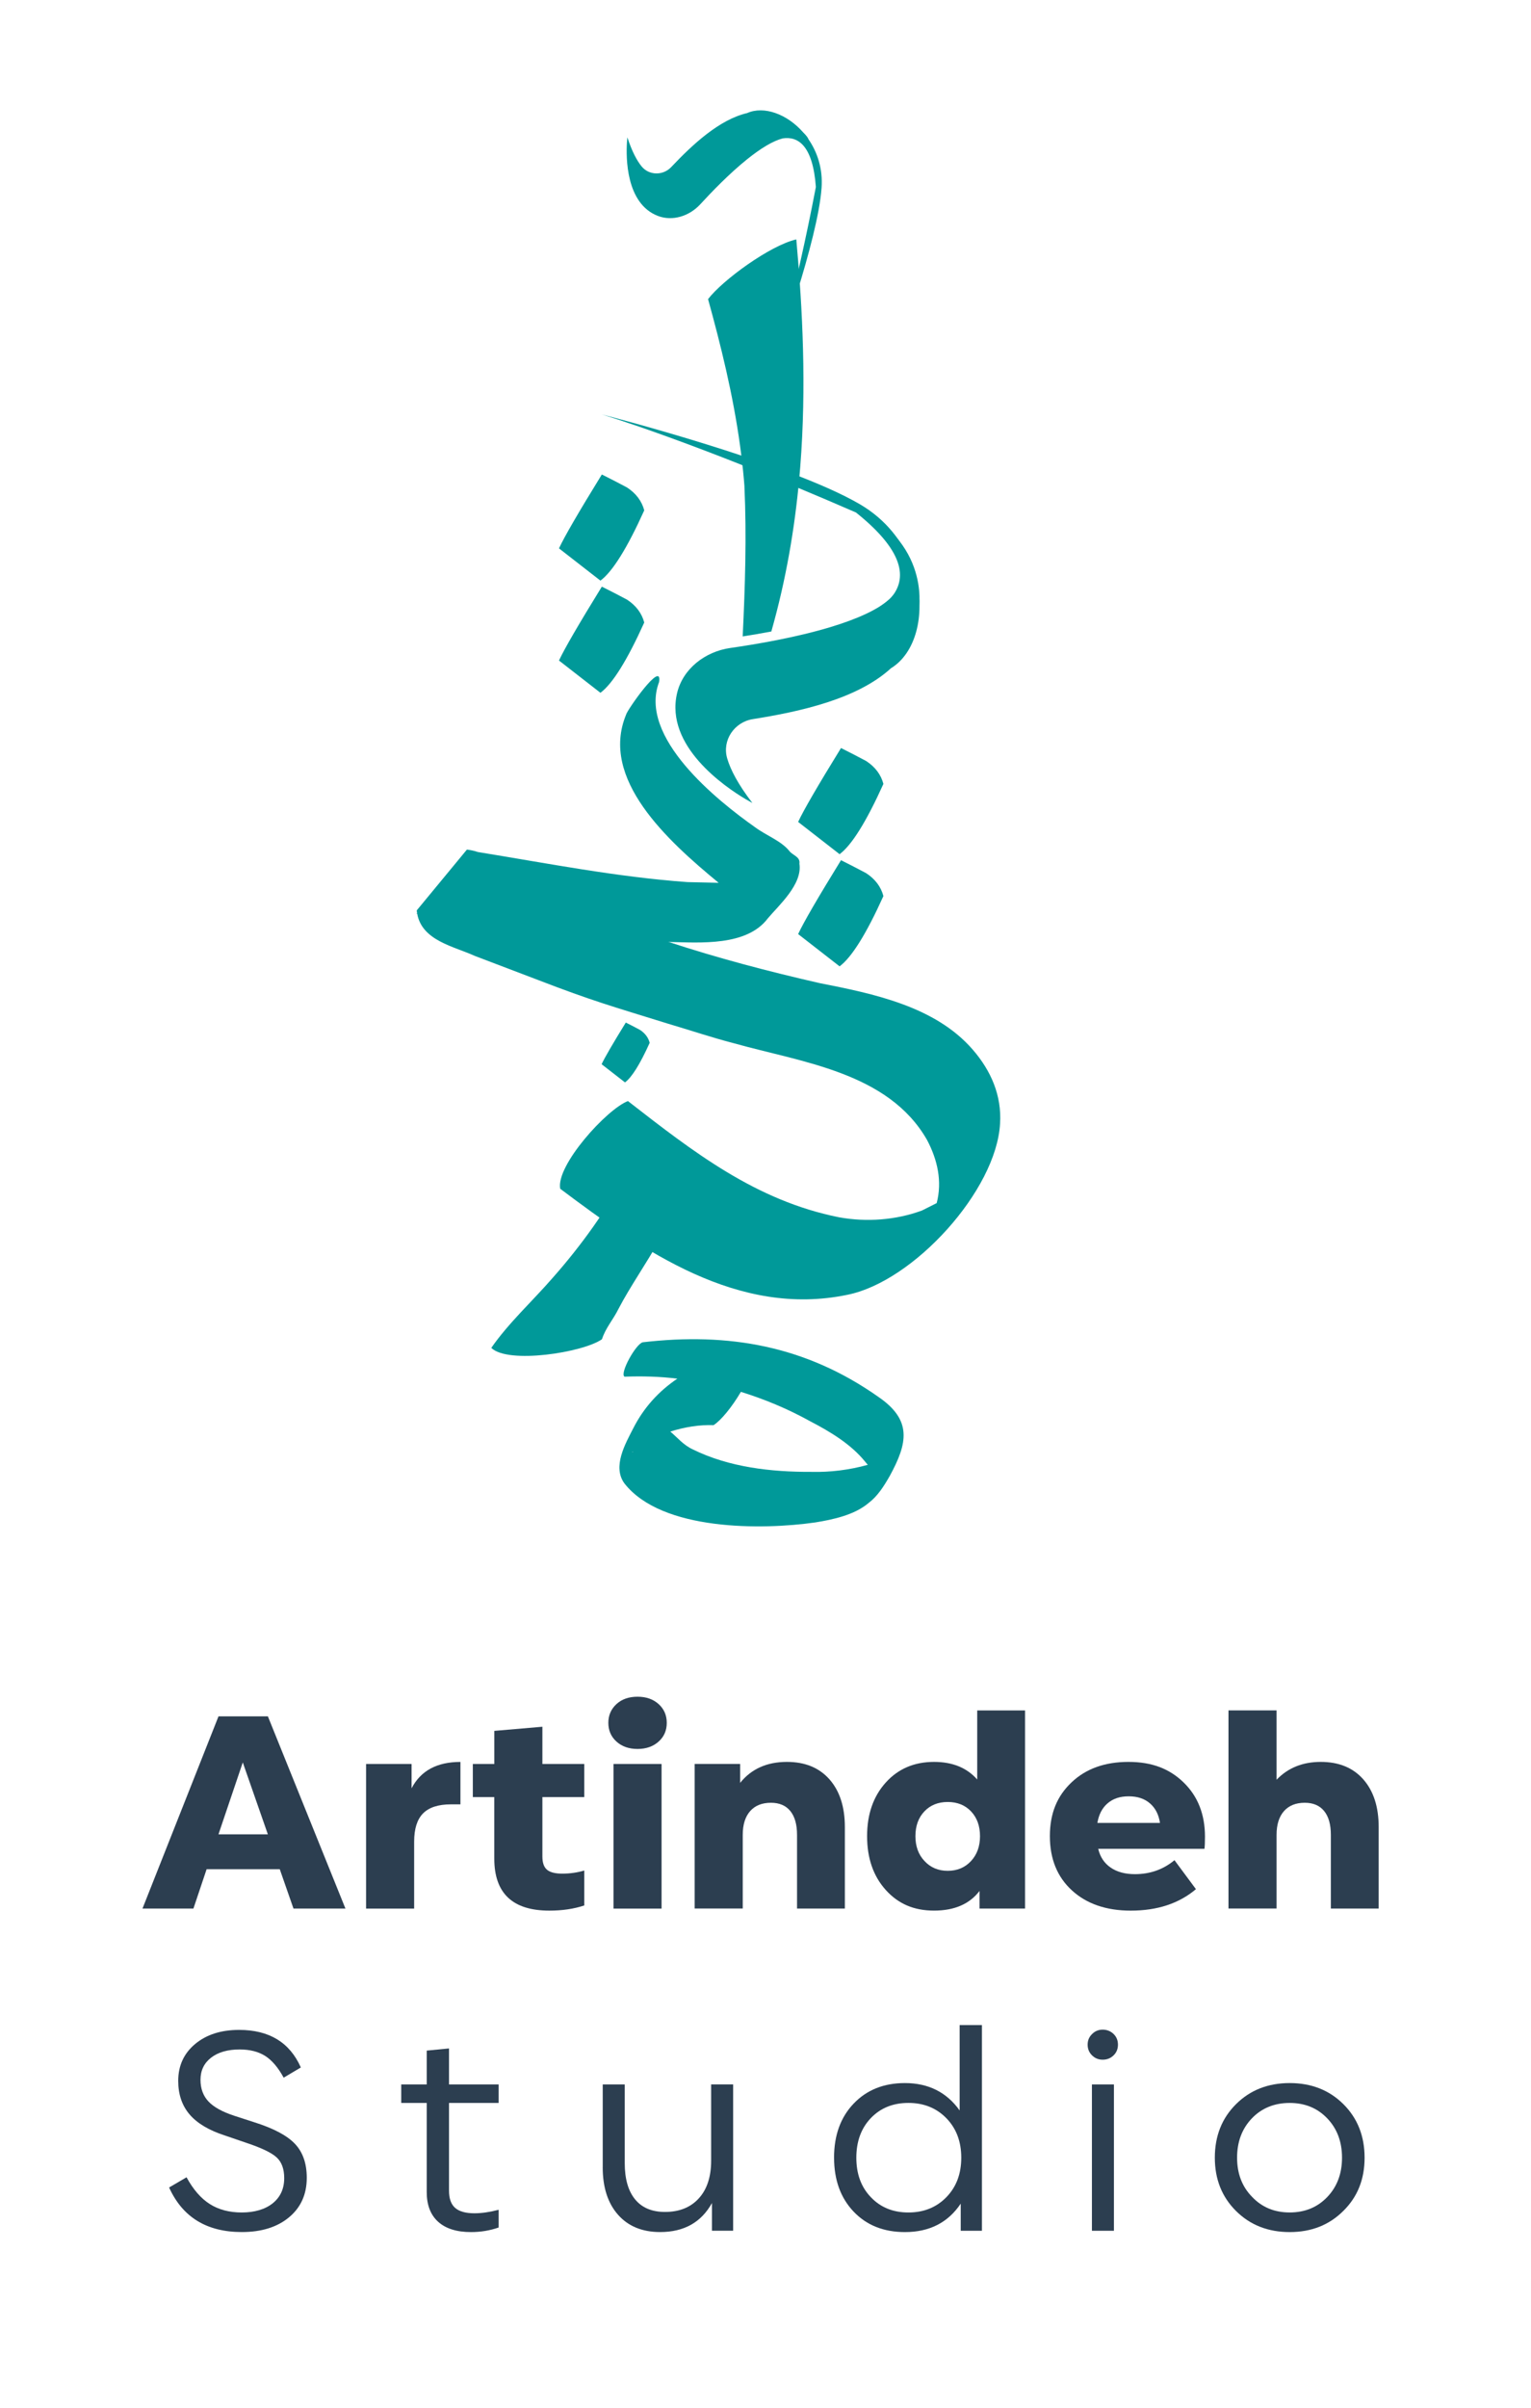
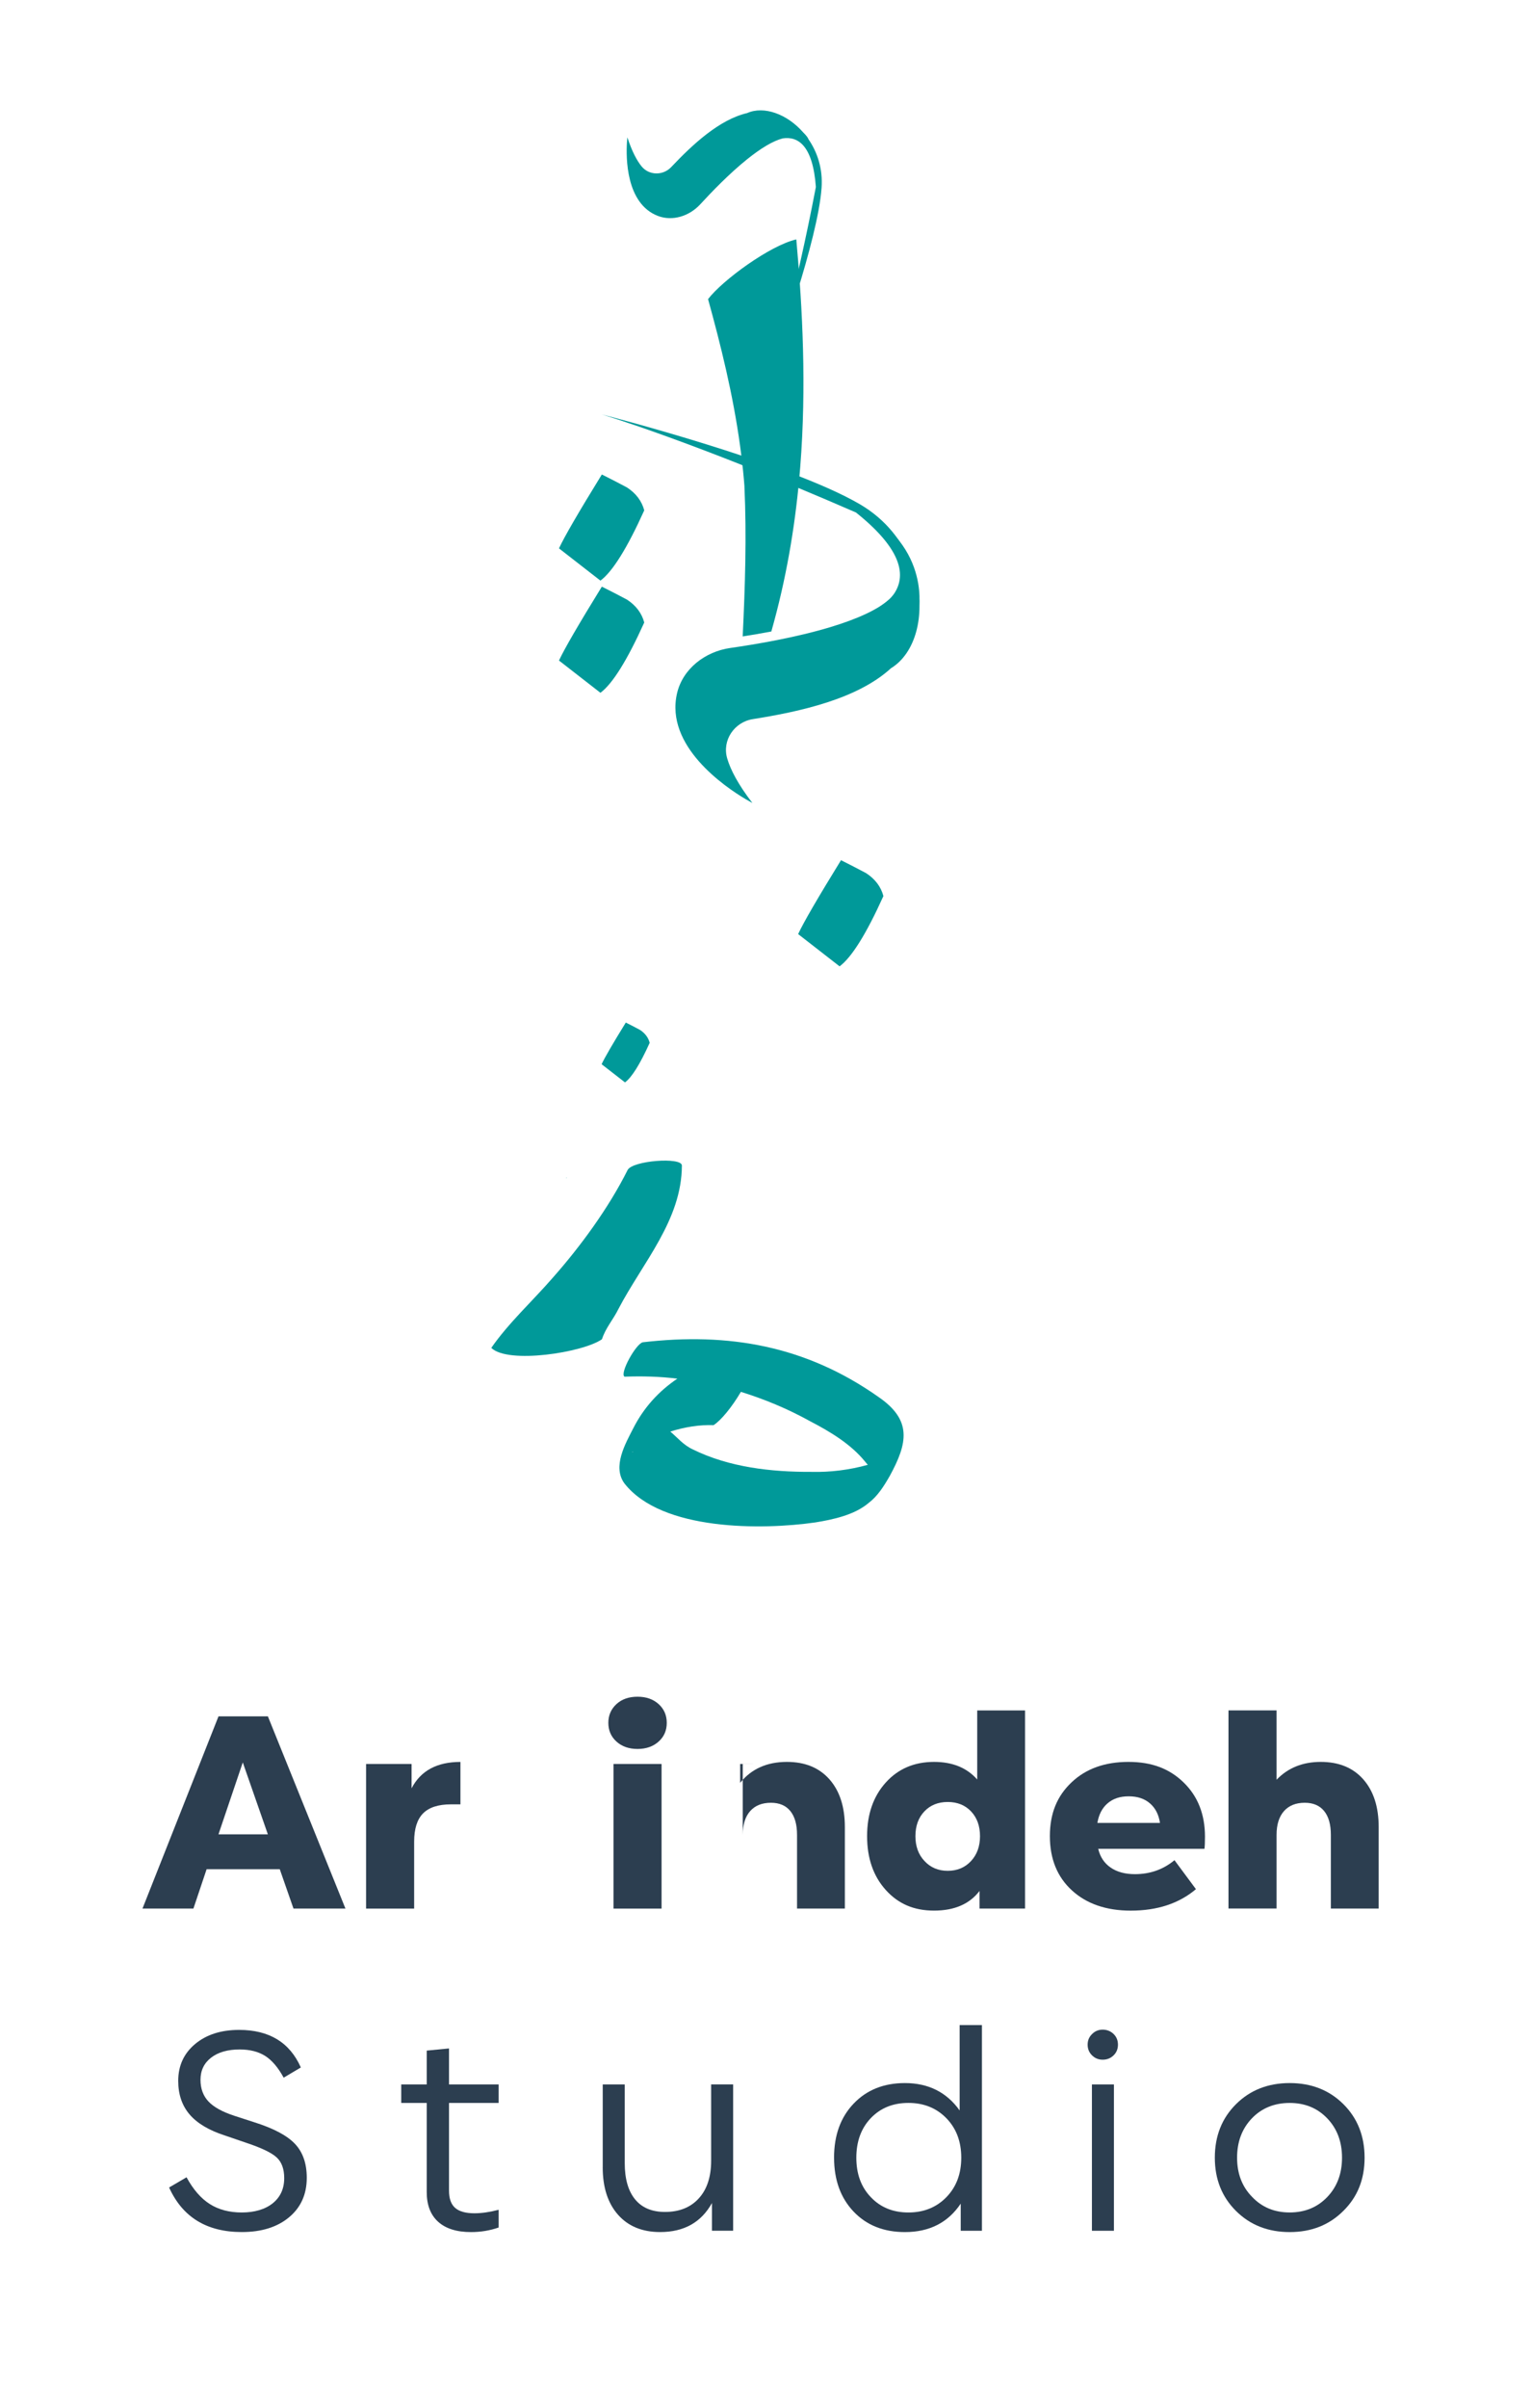
<svg xmlns="http://www.w3.org/2000/svg" id="_Ñëîé_1" data-name="Ñëîé_1" version="1.1" viewBox="0 0 596.43 937.67">
  <defs>
    <style>
      .st0 {
        fill: #2c3e50;
      }

      .st1 {
        fill: #099;
      }
    </style>
  </defs>
  <g>
    <path class="st0" d="M55.51,743.12l29.61-74.83h19.24l30.21,74.83h-20.24l-5.34-15.31h-28.5l-5.14,15.31h-19.84ZM104.35,714.22l-9.77-28-9.47,28h19.24Z" />
    <path class="st0" d="M160.34,686.83v9.47c3.56-6.85,9.9-10.27,19.03-10.27v16.52h-3.73c-4.9,0-8.51,1.18-10.83,3.52-2.32,2.35-3.47,6.01-3.47,10.98v26.08h-18.73v-56.3h17.72Z" />
-     <path class="st0" d="M184.21,686.83h8.36v-12.89l18.73-1.61v14.5h16.31v12.89h-16.31v23.16c0,2.42.6,4.13,1.81,5.14,1.21,1.01,3.19,1.51,5.94,1.51,2.95,0,5.81-.4,8.56-1.21v13.6c-4.03,1.34-8.56,2.01-13.6,2.01-14.3,0-21.45-6.75-21.45-20.24v-23.97h-8.36v-12.89Z" />
    <path class="st0" d="M240.21,663.46c2.08-1.88,4.8-2.82,8.16-2.82s6.09.96,8.21,2.87c2.11,1.91,3.17,4.35,3.17,7.3s-1.04,5.37-3.12,7.25c-2.15,1.95-4.9,2.92-8.26,2.92s-6.09-.96-8.21-2.87-3.17-4.35-3.17-7.3,1.07-5.4,3.22-7.35ZM257.73,686.83v56.3h-18.73v-56.3h18.73Z" />
-     <path class="st0" d="M288.34,686.83v7.35c4.36-5.44,10.44-8.16,18.23-8.16,7.05,0,12.57,2.27,16.57,6.8,3.99,4.53,5.99,10.73,5.99,18.58v31.72h-18.63v-28.7c0-4.03-.87-7.12-2.62-9.27-1.75-2.15-4.26-3.22-7.55-3.22-3.49,0-6.19,1.09-8.11,3.27-1.91,2.18-2.87,5.25-2.87,9.21v28.7h-18.73v-56.3h17.72Z" />
+     <path class="st0" d="M288.34,686.83v7.35c4.36-5.44,10.44-8.16,18.23-8.16,7.05,0,12.57,2.27,16.57,6.8,3.99,4.53,5.99,10.73,5.99,18.58v31.72h-18.63v-28.7c0-4.03-.87-7.12-2.62-9.27-1.75-2.15-4.26-3.22-7.55-3.22-3.49,0-6.19,1.09-8.11,3.27-1.91,2.18-2.87,5.25-2.87,9.21v28.7v-56.3h17.72Z" />
    <path class="st0" d="M337.79,714.93c0-8.53,2.42-15.47,7.25-20.85,4.83-5.37,11.11-8.06,18.83-8.06,7.18,0,12.79,2.28,16.82,6.85v-26.89h18.63v77.14h-17.73v-6.85c-3.89,5.1-9.8,7.65-17.72,7.65s-14-2.68-18.83-8.06c-4.83-5.37-7.25-12.35-7.25-20.95ZM356.62,714.93c0,3.96,1.17,7.18,3.52,9.67,2.35,2.55,5.37,3.83,9.06,3.83s6.71-1.26,9.06-3.78c2.35-2.52,3.52-5.76,3.52-9.72s-1.16-7.17-3.47-9.62c-2.32-2.45-5.35-3.68-9.11-3.68s-6.8,1.23-9.11,3.68c-2.32,2.45-3.47,5.66-3.47,9.62Z" />
    <path class="st0" d="M417.45,693.98c5.57-5.3,12.96-7.96,22.16-7.96s16.05,2.69,21.55,8.06c5.5,5.37,8.26,12.39,8.26,21.05,0,2.28-.07,3.86-.2,4.73h-41.39c.74,3.16,2.35,5.59,4.83,7.3,2.48,1.71,5.64,2.57,9.47,2.57,5.91,0,11.04-1.81,15.41-5.44l8.36,11.28c-6.58,5.57-15.04,8.36-25.38,8.36-9.53,0-17.17-2.62-22.91-7.86-5.74-5.24-8.61-12.29-8.61-21.15s2.82-15.64,8.46-20.95ZM451.89,709.79c-.47-3.22-1.76-5.76-3.88-7.6-2.11-1.85-4.88-2.77-8.31-2.77s-6.09.91-8.21,2.72c-2.11,1.81-3.44,4.36-3.98,7.65h24.37Z" />
    <path class="st0" d="M497.31,665.98v26.99c4.43-4.63,10.17-6.95,17.22-6.95s12.57,2.27,16.57,6.8c3.99,4.53,5.99,10.73,5.99,18.58v31.72h-18.63v-28.7c0-4.03-.87-7.12-2.62-9.27-1.75-2.15-4.26-3.22-7.55-3.22-3.49,0-6.19,1.09-8.11,3.27-1.91,2.18-2.87,5.25-2.87,9.21v28.7h-18.73v-77.14h18.73Z" />
    <path class="st0" d="M72.68,847.77c2.58,4.74,5.59,8.21,9.04,10.4s7.61,3.29,12.49,3.29,9.11-1.2,12.07-3.61c2.96-2.4,4.44-5.66,4.44-9.77,0-3.55-.98-6.24-2.93-8.05-1.95-1.81-5.85-3.69-11.71-5.65l-8.57-2.93c-6.2-2.02-10.77-4.76-13.69-8.21-2.93-3.45-4.39-7.79-4.39-13.01,0-5.92,2.2-10.71,6.59-14.37,4.39-3.66,10.1-5.49,17.14-5.49,11.71,0,19.72,4.88,24.04,14.63l-6.69,3.97c-2.16-3.97-4.57-6.79-7.21-8.47-2.65-1.67-5.96-2.51-9.93-2.51-4.67,0-8.38,1.06-11.13,3.19-2.75,2.13-4.13,5-4.13,8.62,0,3.42,1.03,6.22,3.08,8.42,2.05,2.2,5.42,4.06,10.09,5.59l7.74,2.51c7.53,2.37,12.82,5.17,15.89,8.42,3.07,3.24,4.6,7.65,4.6,13.22,0,6.41-2.3,11.54-6.9,15.37-4.6,3.83-10.73,5.75-18.4,5.75-13.66,0-23.1-5.78-28.33-17.35l6.79-3.97Z" />
    <path class="st0" d="M156.31,811.6h9.93v-13.17l8.68-.84v14.01h19.34v7.21h-19.34v34.18c0,3.07.8,5.3,2.4,6.69,1.6,1.4,4.11,2.09,7.53,2.09,2.79,0,5.92-.45,9.41-1.36v6.9c-3.42,1.19-7,1.78-10.77,1.78-5.58,0-9.84-1.34-12.81-4.02-2.96-2.68-4.44-6.53-4.44-11.55v-34.71h-9.93v-7.21Z" />
    <path class="st0" d="M234.81,843.9v-32.3h8.57v30.63c0,6.13,1.34,10.84,4.02,14.11,2.68,3.28,6.57,4.91,11.66,4.91,5.57,0,9.97-1.76,13.17-5.28,3.21-3.52,4.81-8.42,4.81-14.69v-29.69h8.57v56.97h-8.26v-10.77c-4.18,7.53-10.91,11.29-20.18,11.29-6.97,0-12.44-2.25-16.41-6.74-3.97-4.5-5.96-10.65-5.96-18.45Z" />
    <path class="st0" d="M324.92,840.13c0-8.71,2.54-15.73,7.63-21.06,5.09-5.33,11.74-8,19.97-8,9.13,0,16.24,3.55,21.33,10.66v-33.24h8.68v80.08h-8.26v-10.56c-4.95,7.39-12.2,11.08-21.74,11.08-8.29,0-14.97-2.67-20.02-8-5.05-5.33-7.58-12.32-7.58-20.96ZM333.6,840.13c0,6.34,1.88,11.46,5.65,15.37,3.76,3.97,8.64,5.96,14.64,5.96s10.92-1.99,14.79-5.96c3.87-3.97,5.8-9.09,5.8-15.37s-1.93-11.39-5.8-15.37c-3.87-3.97-8.8-5.96-14.79-5.96s-10.87,1.97-14.64,5.91c-3.76,3.94-5.65,9.08-5.65,15.42Z" />
    <path class="st0" d="M425.49,791.94c1.11-1.11,2.47-1.67,4.08-1.67s3.08.56,4.23,1.67c1.15,1.12,1.72,2.51,1.72,4.18s-.57,3.07-1.72,4.18c-1.15,1.12-2.56,1.67-4.23,1.67s-2.98-.56-4.13-1.67c-1.15-1.11-1.73-2.51-1.73-4.18s.59-3.07,1.78-4.18ZM433.95,811.6v56.97h-8.57v-56.97h8.57Z" />
    <path class="st0" d="M473.26,840.13c0-8.43,2.75-15.38,8.26-20.85,5.5-5.47,12.47-8.21,20.91-8.21s15.4,2.74,20.91,8.21c5.5,5.47,8.26,12.42,8.26,20.85s-2.75,15.26-8.26,20.7c-5.51,5.51-12.48,8.26-20.91,8.26s-15.4-2.73-20.91-8.21c-5.51-5.47-8.26-12.39-8.26-20.75ZM481.93,840.13c0,6.2,1.95,11.29,5.85,15.26,3.83,4.04,8.71,6.06,14.64,6.06s10.8-2,14.64-6.01c3.83-4.01,5.75-9.11,5.75-15.31s-1.92-11.31-5.75-15.31c-3.83-4.01-8.71-6.01-14.64-6.01s-10.91,2-14.74,6.01c-3.83,4.01-5.75,9.11-5.75,15.31Z" />
  </g>
  <g>
-     <path class="st1" d="M244.64,428.73c25.46,19.78,49.78,38.77,82.24,45.24,10.65,1.92,22.03,1.13,32.27-2.63l5.75-2.89c2.21-8.42.36-16.83-3.78-24.64-15.1-26.35-48.89-30.2-75.28-37.62-8.72-2.26-17.04-5.08-25.73-7.64-21.49-6.68-29.3-8.8-50.56-17l-24.53-9.33c-8.19-3.74-20.67-5.93-22.51-16.54l-.3-.05.35-.26c-.26-.35-.21-.65-.17-.95l19.51-23.63c1.22.18,2.75.42,4.23.95,27.16,4.41,54.16,9.74,81.69,11.72l12.14.27c-20.01-16.47-46.39-40.46-36.06-65.46.23-1.53,14.21-21.61,12.87-12.76-8.26,21.57,22.71,46.25,37.4,56.6,4.21,3.14,10.15,5.29,13.3,9.2,1.3,1.76,4.36,2.22,3.95,4.97,1.28,8.01-8.08,16.28-12.28,21.27-8.21,10.96-26.43,9.46-38.28,9.23l-.61-.09c19.35,6.36,38.89,11.5,59.14,16.12,20.64,4.06,44.9,8.96,59.55,25.87,7.18,8.27,11.34,17.96,10.65,28.8-1.43,26.03-33.66,61.48-59.45,66.66-42.59,8.88-79.62-17.03-111.9-41.28-1.76-9.03,18.12-31.02,26.41-34.15Z" />
    <g>
-       <path class="st1" d="M344.14,305.24c-6.65,14.72-12.34,23.84-17.06,27.35l-16.15-12.56c2.06-4.46,7.62-14.04,16.7-28.77,3.27,1.62,6.54,3.32,9.81,5.06,3.51,2.3,5.74,5.27,6.71,8.91Z" />
      <path class="st1" d="M344.14,348.91c-6.65,14.72-12.34,23.84-17.06,27.35l-16.15-12.56c2.06-4.46,7.62-14.04,16.7-28.77,3.27,1.62,6.54,3.32,9.81,5.06,3.51,2.3,5.74,5.27,6.71,8.91Z" />
    </g>
    <g>
      <path class="st1" d="M250.97,198.73c-6.65,14.72-12.34,23.84-17.06,27.35l-16.15-12.56c2.06-4.46,7.62-14.04,16.7-28.77,3.27,1.62,6.54,3.32,9.81,5.06,3.51,2.3,5.74,5.27,6.71,8.91Z" />
      <path class="st1" d="M250.97,242.4c-6.65,14.72-12.34,23.84-17.06,27.35l-16.15-12.56c2.06-4.46,7.62-14.04,16.7-28.77,3.27,1.62,6.54,3.32,9.81,5.06,3.51,2.3,5.74,5.27,6.71,8.91Z" />
    </g>
    <path class="st1" d="M220.75,458.42c-.22.22-.22.44,0,.22v-.22ZM263.87,536.8c-6.79-.84-13.58-1.02-20.58-.77-1.98-1.3,4.52-12.94,7.15-13.4,33.48-3.9,63.51,1.41,91.64,21.19,13.41,9.12,11.49,18.11,4.55,30.85-2.39,4.17-4.78,7.91-8.27,10.55-5.45,4.63-13.75,6.43-20.75,7.56-20.57,2.96-59.76,3.39-74.32-15.15-4.85-6.54.36-15.54,3.39-21.47,4.12-8.12,9.99-14.51,17.19-19.36ZM246.51,565.14c-.22.22-.21.44,0,.22v-.22ZM288.64,541.92c-3.48,5.93-7.82,11.21-10.66,12.98-5.47-.19-11.16.71-16.85,2.5,2.86,2.4,5.06,5.23,8.8,6.96,14.05,6.93,30.49,8.81,46.25,8.73,7.23.18,14.67-.73,21.88-2.74l-1.1-1.31c-5.51-6.75-13.42-11.53-21.32-15.64-9-4.99-18-8.66-27-11.46Z" />
    <path class="st1" d="M191.39,524.82c6.74-9.73,16.17-18.34,23.87-27.22,10.93-12.34,21.89-27.34,29.25-42.06,1.94-3.66,21.03-5.1,21.13-1.76-.04,21.27-15.24,37.77-24.72,55.89-2,4.1-5,7.35-6.41,11.77-7.3,5.19-36.66,9.77-43.11,3.38Z" />
    <path class="st1" d="M327.53,194.91s40.75,22.5,16.61,40.29c-24.15,17.8,13.84,1.59,13.84,1.59,0,0,4.95-28.55-30.44-41.88Z" />
    <path class="st1" d="M348.8,232.23c-.47,1.13-1.03,2.21-1.68,3.24.81-1.01,1.44-2.07,1.68-3.24Z" />
    <path class="st1" d="M253.1,406.03c-3.75,8.3-6.96,13.45-9.62,15.42l-9.11-7.08c1.16-2.51,4.3-7.92,9.42-16.22,1.85.91,3.69,1.87,5.53,2.86,1.98,1.3,3.24,2.97,3.78,5.03Z" />
    <path class="st1" d="M356.79,225.06c-.43-2.38-.97-4.29-1.61-5.06-3.48-9.09-10.04-17.73-20.19-23.66-28.09-16.43-100.62-35-100.62-35,0,0,35.29,10.42,99.09,38.21,20.22,16.13,19.6,26.88,13.11,33.78-2.39,2.07-5.53,3.95-9.17,5.67-4.11,1.93-8.85,3.65-13.85,5.16h0c-13.5,4.08-28.94,6.69-39.1,8.15-9.73,1.39-18.48,8.08-20.7,17.65-4.76,20.54,18.66,36.41,26.68,41.18.9.51,1.84,1.04,2.68,1.52-5.6-7.28-8.53-12.96-9.82-17.36-2.06-7.02,2.74-14.14,9.96-15.29,18.81-2.99,40.83-7.91,53.83-19.81.02,0,.03-.02.05-.03,9.56-5.88,13.39-20.55,9.67-35.11Z" />
    <path class="st1" d="M312.85,51.51c1.09,1.07,1.89,2.04,2.07,2.65,3.5,5.06,5.67,11.57,5.14,18.98-1.46,20.53-17.66,65.02-17.66,65.02,0,0,7.16-22.14,15.44-65.36-1.2-16.31-7.03-19.83-12.95-18.91-1.93.51-4.04,1.47-6.23,2.76-2.48,1.45-5.06,3.32-7.64,5.39h0c-6.95,5.59-13.82,12.72-18.21,17.5-4.2,4.58-10.81,6.76-16.6,4.5-12.42-4.85-12.34-22.74-11.97-28.63.06-.65.12-1.33.16-1.94,1.8,5.52,3.72,9.08,5.55,11.32,2.93,3.58,8.36,3.62,11.54.26,8.27-8.75,18.71-18.49,29.56-21.02.01,0,.02,0,.03-.01,6.48-2.89,15.51.35,21.78,7.49Z" />
    <path class="st1" d="M310.21,93.22c-10.18,2.32-28.73,15.85-34.37,23.25,4.95,17.95,9.7,37.02,12.45,56.96.17,1.25.33,2.49.49,3.75.5,4,.92,8.03,1.23,12.09v.19c.88,19.24.26,38.94-.68,58.34,3.42-.53,7.19-1.17,11.16-1.92,5.71-20.08,9.09-40.03,10.87-59.52.14-1.51.27-3.02.39-4.53,2.46-31.29.93-61.3-1.53-88.6Z" />
  </g>
</svg>